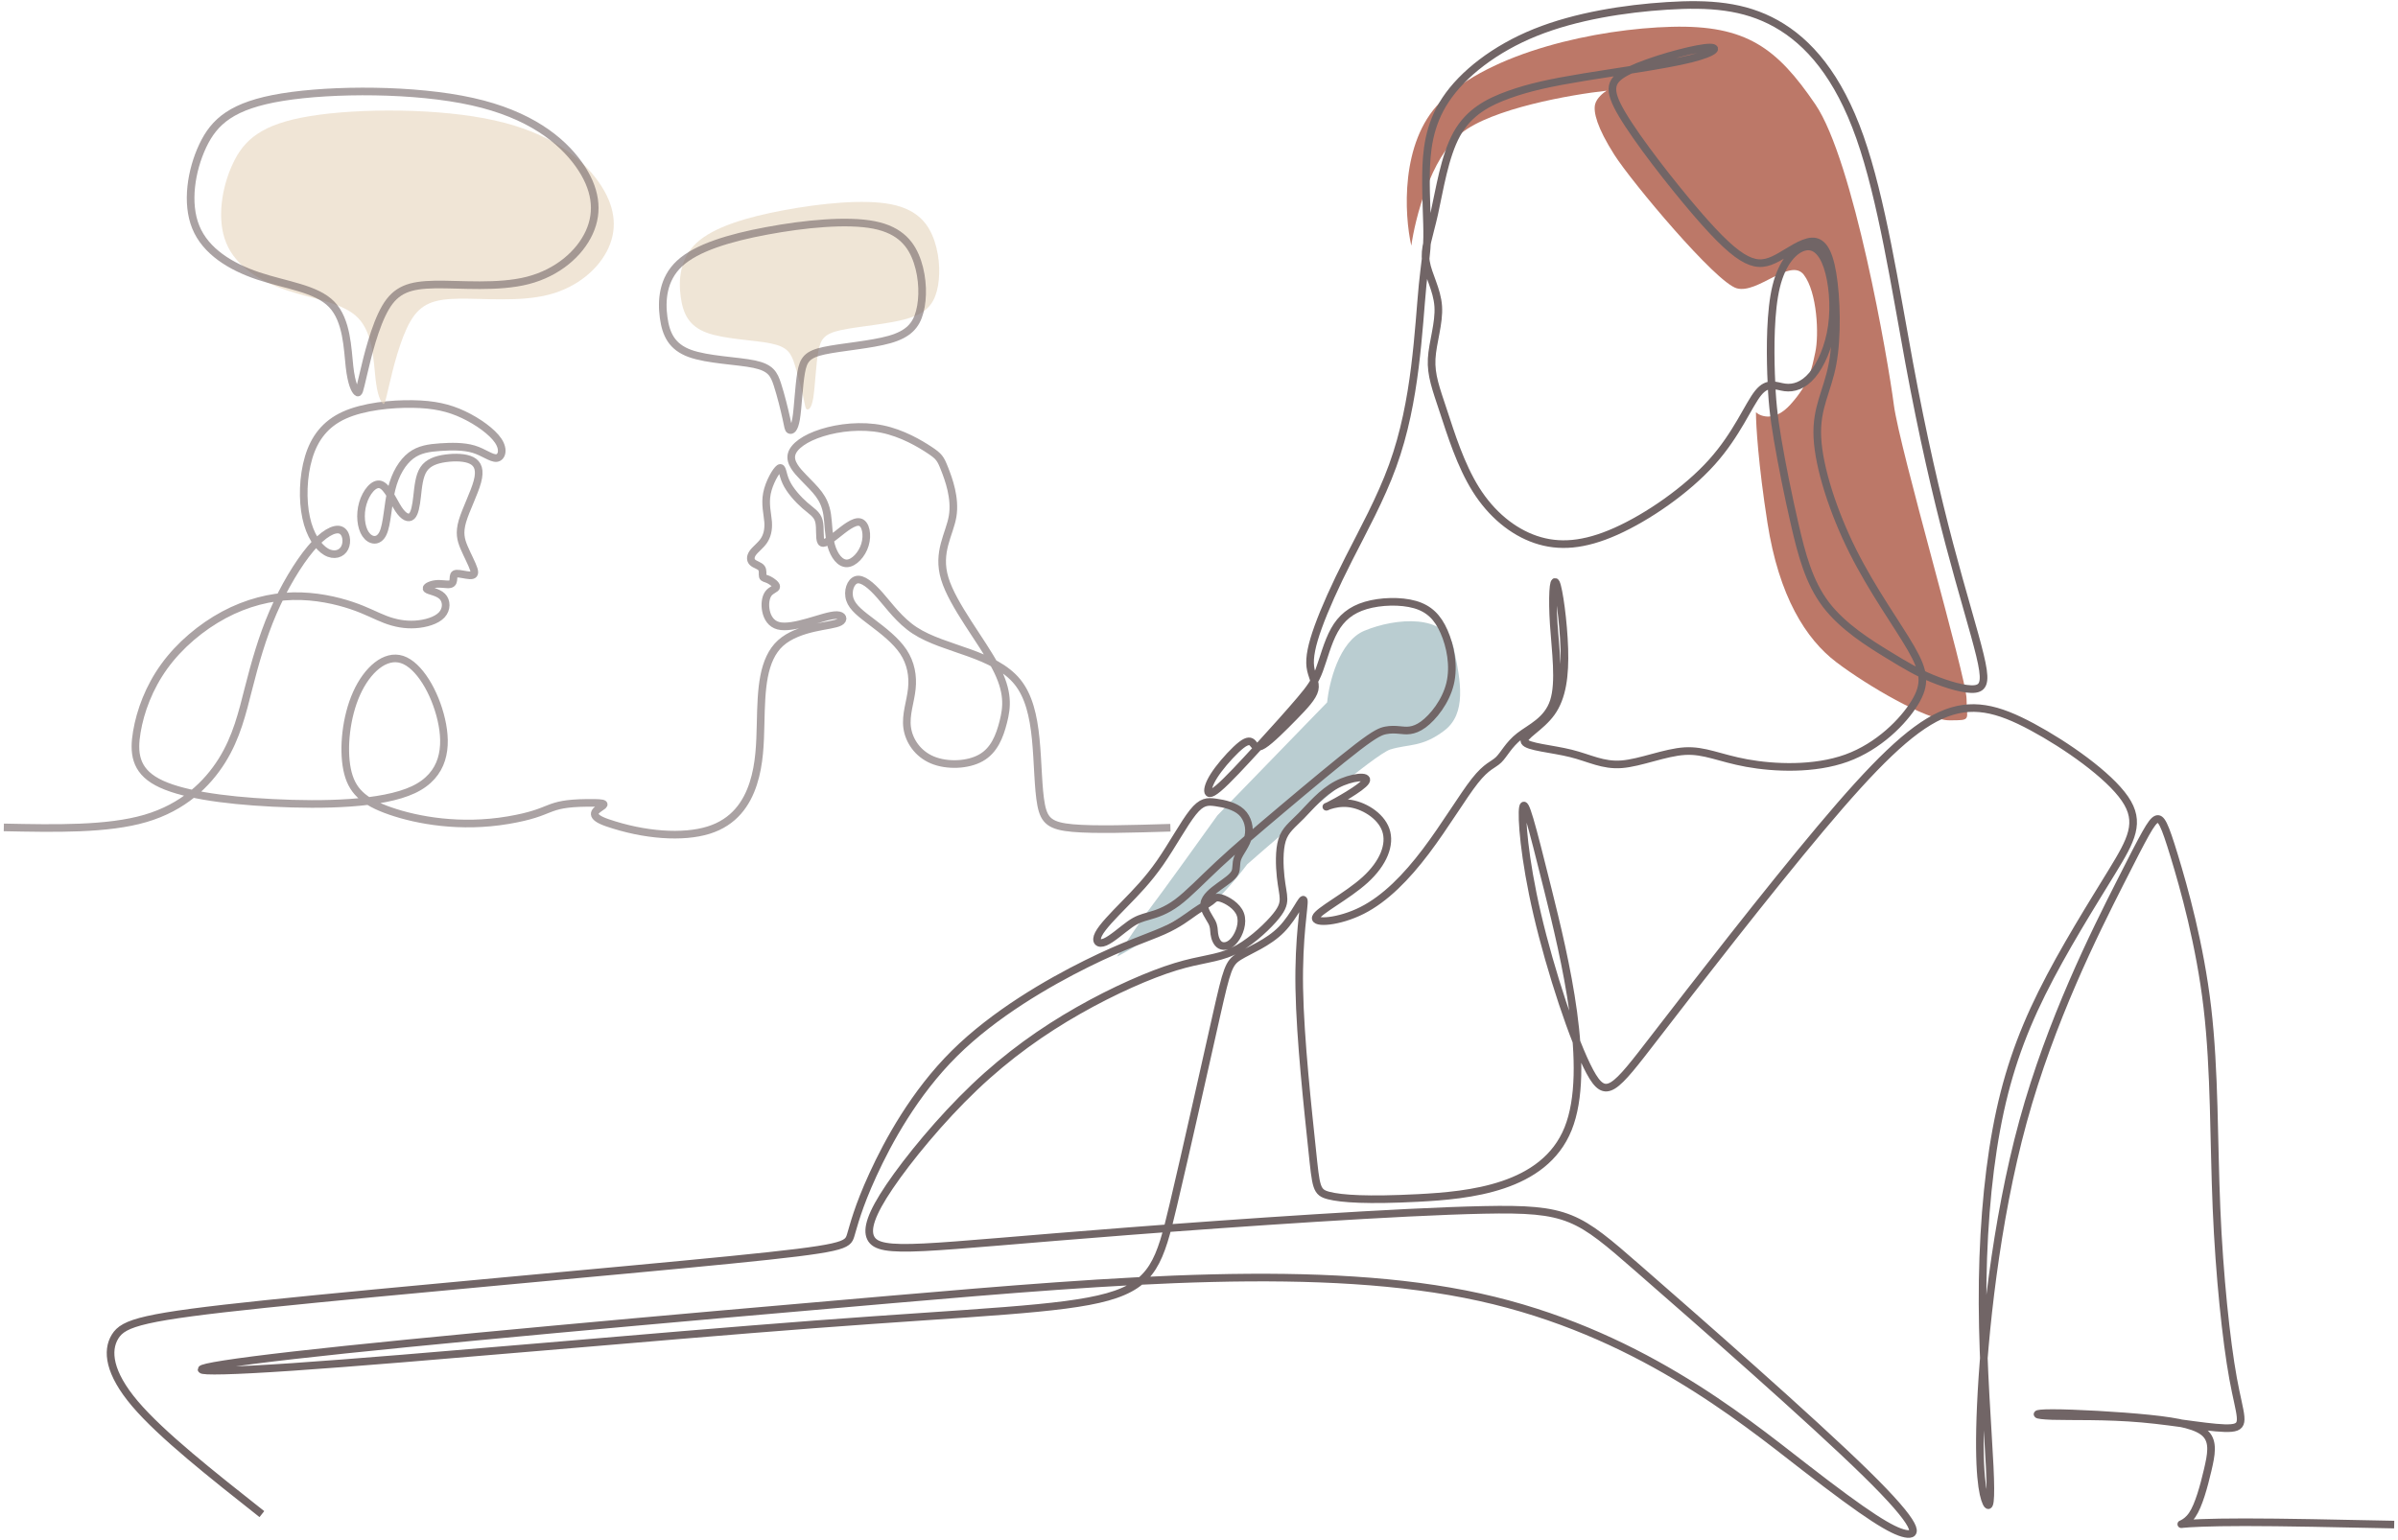
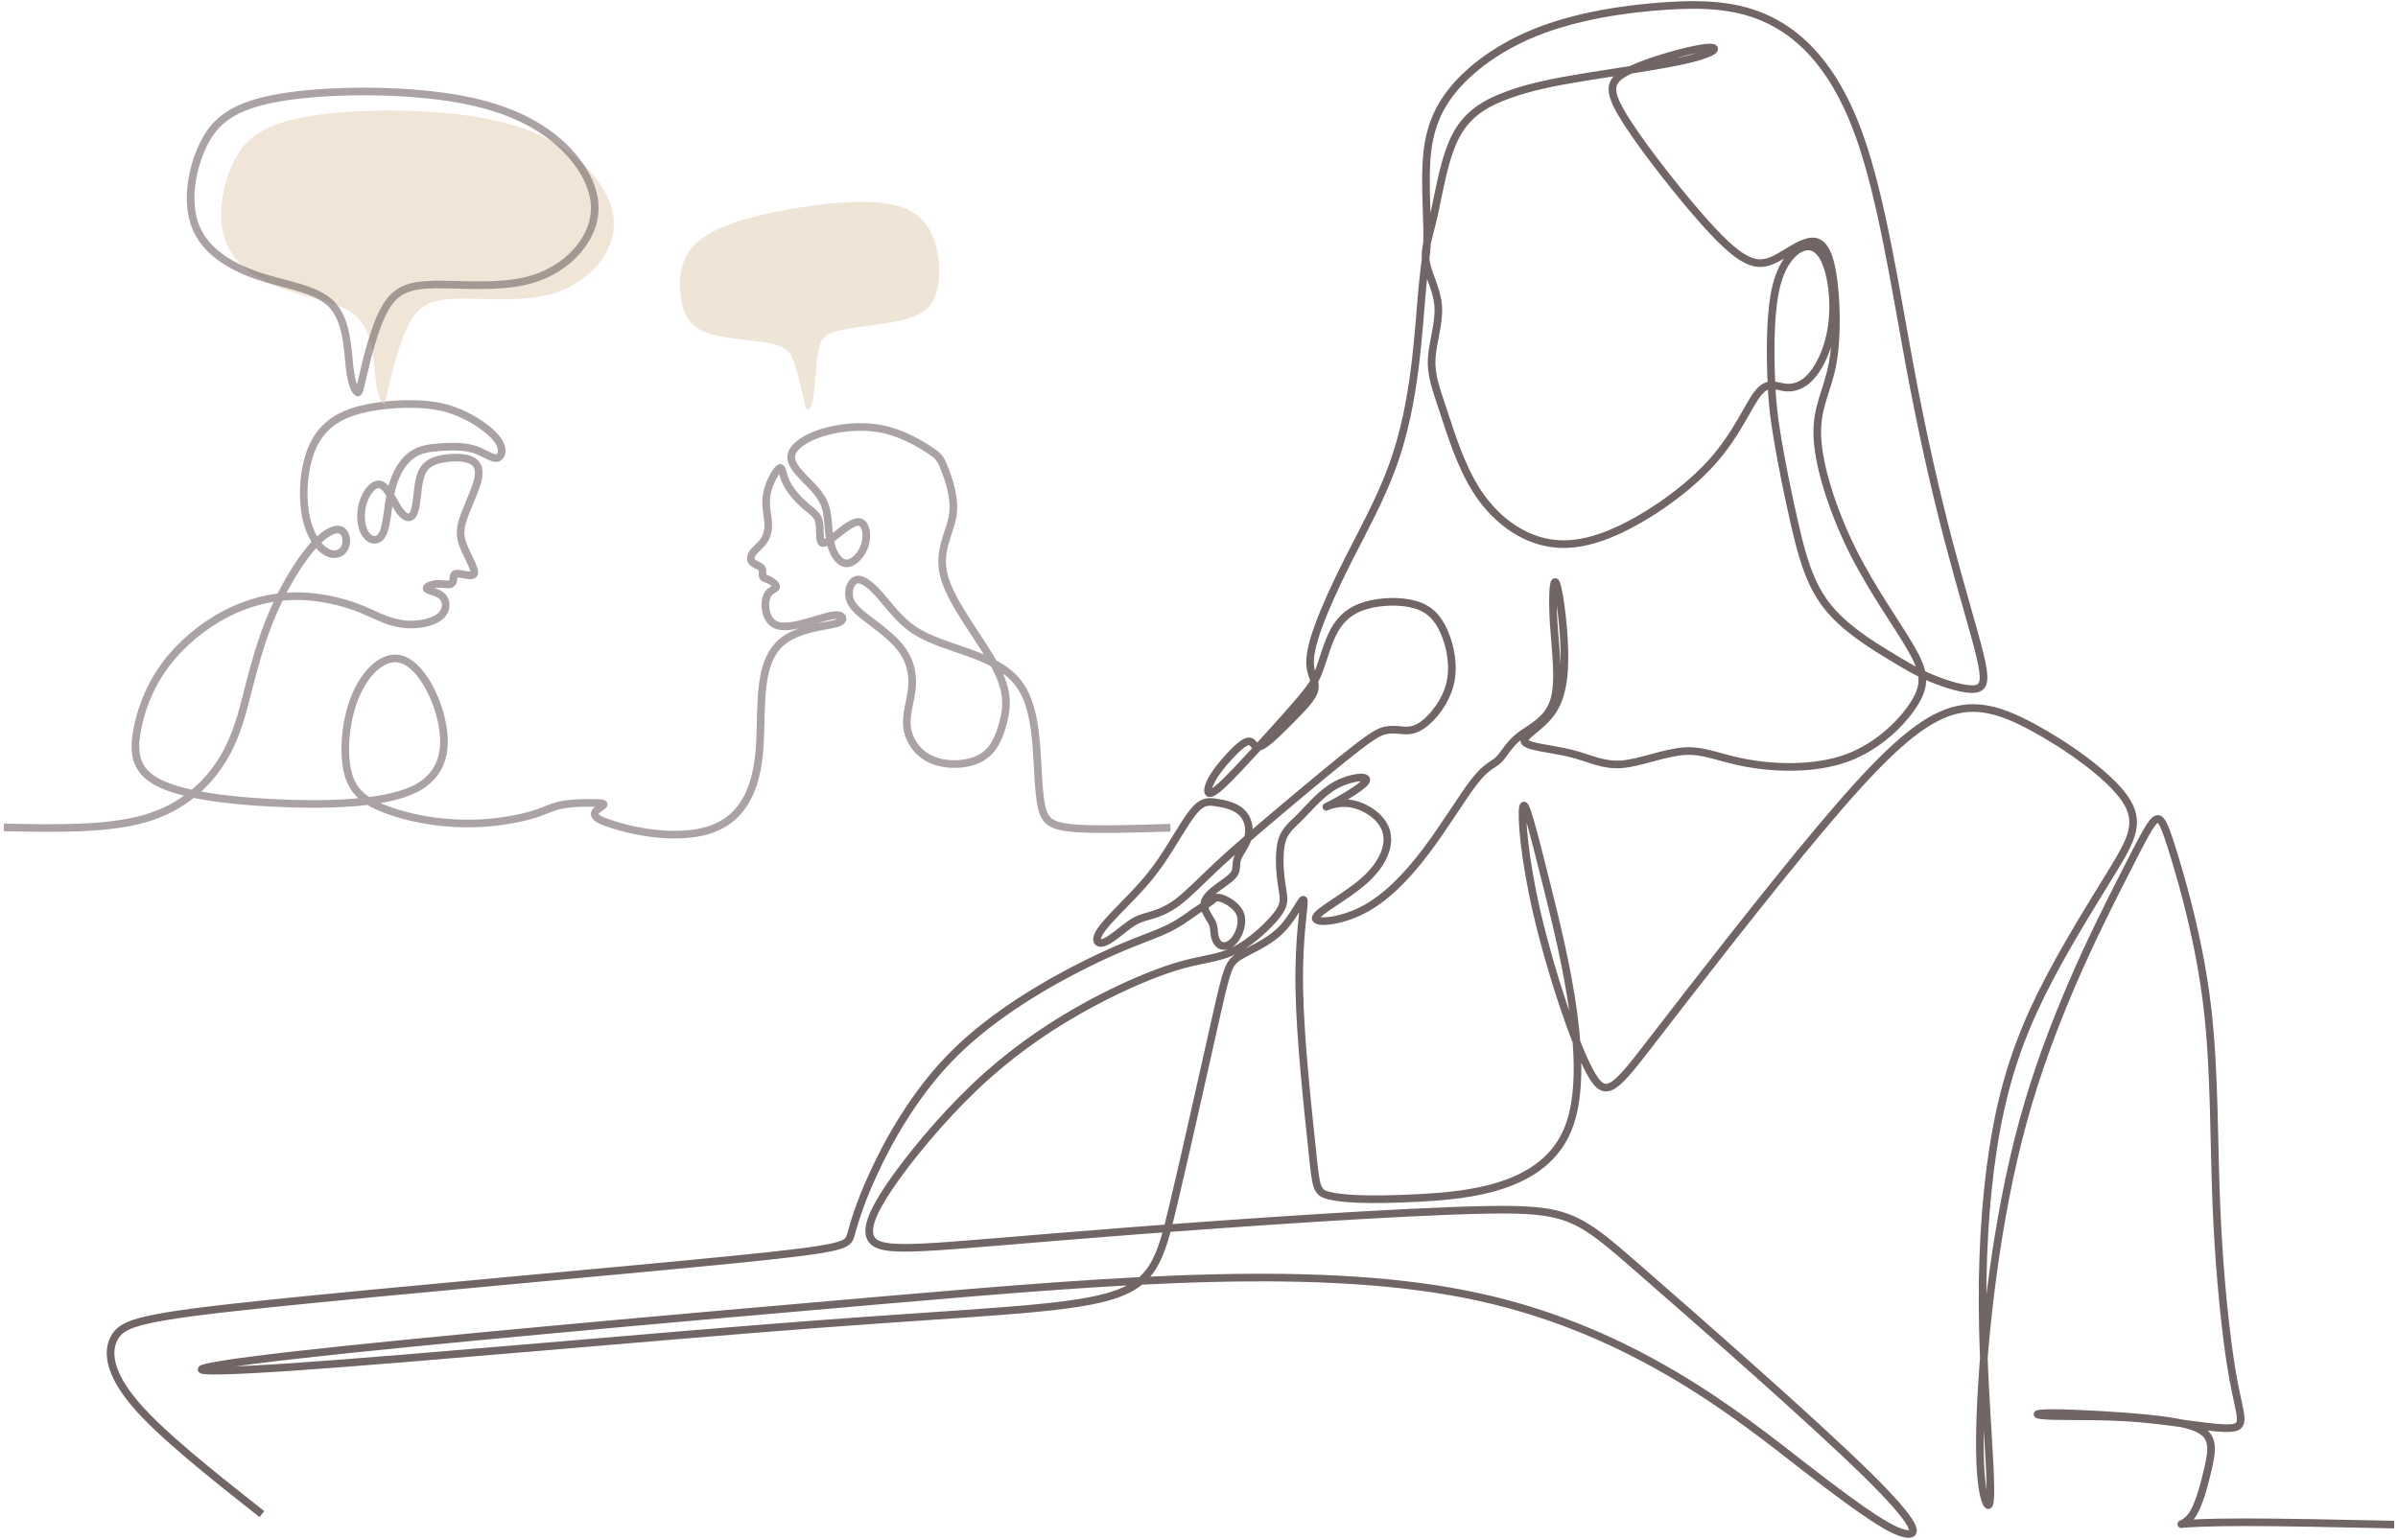
<svg xmlns="http://www.w3.org/2000/svg" width="629" height="404" viewBox="0 0 629 404" fill="none">
  <path opacity="0.6" d="M1 217.097C14.603 217.375 28.207 217.652 38.15 214.737C48.093 211.823 54.357 205.733 58.226 199.556C62.078 193.38 63.536 187.099 65.202 180.576C66.867 174.052 68.759 167.286 71.587 160.728C74.415 154.17 78.198 147.854 81.495 143.933C84.792 140.012 87.638 138.52 89.234 139.041C90.848 139.561 91.229 142.129 90.431 143.725C89.633 145.339 87.62 145.998 85.538 144.783C83.456 143.569 81.287 140.446 80.298 135.814C79.291 131.181 79.465 125.022 80.957 120.025C82.449 115.029 85.295 111.194 90.344 108.922C95.394 106.649 102.664 105.92 108.252 106.007C113.839 106.094 117.726 106.978 121.543 108.783C125.378 110.587 129.143 113.311 130.705 115.671C132.267 118.03 131.59 120.025 130.254 120.182C128.9 120.338 126.888 118.655 124.25 117.857C121.613 117.059 118.368 117.128 115.47 117.319C112.572 117.527 110.022 117.857 107.8 119.54C105.579 121.24 103.688 124.293 102.699 128.371C101.693 132.448 101.588 137.566 100.443 139.943C99.298 142.337 97.146 141.99 95.897 140.168C94.648 138.329 94.318 134.998 95.168 132.066C96.036 129.117 98.083 126.566 99.853 127.156C101.623 127.746 103.133 131.459 104.521 133.575C105.909 135.692 107.193 136.178 107.991 135.432C108.79 134.686 109.137 132.691 109.414 130.244C109.692 127.798 109.917 124.918 111.115 123.114C112.312 121.309 114.481 120.581 116.91 120.251C119.357 119.921 122.081 119.973 123.747 120.841C125.413 121.708 126.02 123.374 125.222 126.358C124.424 129.359 122.203 133.68 121.3 136.733C120.415 139.787 120.849 141.556 121.717 143.621C122.584 145.668 123.851 148.01 124.267 149.346C124.684 150.682 124.233 151.012 123.209 150.96C122.185 150.908 120.571 150.457 119.773 150.509C118.975 150.561 118.975 151.116 118.94 151.758C118.906 152.4 118.854 153.111 118.055 153.285C117.257 153.458 115.696 153.059 114.255 153.233C112.815 153.406 111.479 154.118 111.982 154.586C112.485 155.054 114.811 155.28 116.008 156.477C117.205 157.674 117.257 159.843 115.869 161.335C114.481 162.827 111.653 163.66 108.928 163.833C106.204 164.007 103.601 163.504 101.103 162.549C98.604 161.613 96.209 160.225 92.253 158.889C88.28 157.553 82.727 156.286 76.845 156.425C70.962 156.564 64.733 158.125 58.764 161.318C52.795 164.51 47.069 169.333 43.078 174.868C39.087 180.385 36.797 186.613 35.894 192.027C34.974 197.44 35.426 202.055 41.221 205.178C47.017 208.318 58.191 209.984 71.5 210.66C84.809 211.337 100.27 211.042 108.425 207.208C116.581 203.373 117.413 196.017 115.748 188.8C114.082 181.582 109.917 174.503 105.475 173.046C101.033 171.589 96.314 175.753 93.537 181.929C90.761 188.106 89.928 196.295 91.038 201.847C92.149 207.398 95.203 210.313 102.369 212.794C109.536 215.275 120.797 217.305 133.238 215.206C145.68 213.106 142.547 210.799 153.999 210.66C165.452 210.521 149.6 212.551 159.317 215.882C169.035 219.214 179.168 219.908 185.883 217.808C192.598 215.709 195.878 210.834 197.578 205.611C199.279 200.389 199.383 194.837 199.504 190.014C199.609 185.191 199.73 181.079 200.424 177.488C201.118 173.914 202.402 170.86 204.727 168.743C207.053 166.627 210.454 165.464 213.473 164.77C216.492 164.076 219.164 163.851 220.327 163.191C221.489 162.532 221.16 161.422 219.494 161.387C217.828 161.352 214.826 162.411 211.894 163.243C208.944 164.076 206.064 164.683 204.155 164.18C202.246 163.677 201.292 162.064 200.927 160.346C200.563 158.628 200.789 156.789 201.535 155.766C202.281 154.742 203.565 154.517 203.617 153.961C203.669 153.406 202.506 152.521 201.639 152.105C200.771 151.689 200.216 151.741 200.077 151.237C199.938 150.734 200.216 149.676 199.73 149.034C199.244 148.392 198.012 148.149 197.405 147.559C196.78 146.969 196.78 146.033 197.457 145.078C198.116 144.141 199.452 143.187 200.337 141.921C201.205 140.637 201.621 139.041 201.483 136.959C201.326 134.877 200.615 132.326 201.17 129.464C201.726 126.601 203.565 123.443 204.415 122.871C205.283 122.298 205.161 124.311 206.185 126.497C207.191 128.683 209.343 131.06 211.113 132.604C212.883 134.148 214.306 134.877 214.792 136.664C215.277 138.451 214.826 141.313 215.381 142.181C215.919 143.048 217.446 141.903 219.477 140.29C221.507 138.676 224.023 136.594 225.567 137.011C227.111 137.427 227.667 140.342 226.886 142.927C226.105 145.512 224.005 147.75 222.166 147.82C220.327 147.889 218.782 145.772 218.036 143.153C217.29 140.533 217.342 137.392 216.978 135.033C216.613 132.673 215.833 131.094 214.774 129.654C213.698 128.214 212.345 126.931 210.696 125.213C209.048 123.513 207.105 121.379 207.625 119.245C208.146 117.093 211.148 114.942 215.624 113.537C220.101 112.131 226.036 111.489 231.345 112.565C236.655 113.641 241.305 116.417 243.821 118.082C246.337 119.748 246.702 120.303 247.777 123.044C248.853 125.785 250.658 130.695 249.877 135.449C249.079 140.203 245.695 144.818 247.812 151.81C249.929 158.802 257.529 168.188 261.086 174.885C264.644 181.582 264.14 185.573 263.169 189.407C262.197 193.241 260.757 196.902 257.304 198.845C253.868 200.788 248.42 201.014 244.567 199.4C240.715 197.787 238.425 194.351 237.956 190.934C237.488 187.516 238.824 184.133 239.171 180.749C239.535 177.366 238.928 173.983 236.95 170.999C234.972 168.032 231.64 165.482 228.812 163.33C225.983 161.179 223.641 159.479 222.93 157.31C222.201 155.141 223.103 152.539 224.647 152.122C226.209 151.706 228.43 153.476 230.859 156.252C233.306 159.028 235.961 162.81 239.934 165.412C243.908 168.015 249.183 169.472 254.18 171.276C259.178 173.081 263.897 175.249 266.865 178.91C269.832 182.571 271.064 187.741 271.671 193.848C272.278 199.955 272.278 206.999 273.094 211.198C273.909 215.397 275.558 216.75 281.336 217.27C287.132 217.791 297.057 217.479 307 217.184" stroke="#716566" stroke-width="2" stroke-miterlimit="2.613" />
  <path opacity="0.6" fill-rule="evenodd" clip-rule="evenodd" d="M210.742 104.387C210.255 102.146 209.294 98.244 208.39 95.459C207.483 92.687 206.631 91.046 202.298 90.133C197.951 89.218 190.123 89.033 185.425 87.315C180.728 85.598 179.161 82.348 178.555 77.909C177.949 73.471 178.279 67.838 182.732 63.717C187.173 59.593 195.723 56.992 205.611 55.155C215.501 53.306 226.716 52.218 233.749 53.607C240.795 54.997 243.647 58.848 245.131 63.283C246.603 67.716 246.692 72.731 245.734 76.37C244.777 79.997 242.76 82.245 237.842 83.651C232.925 85.057 225.091 85.644 220.658 86.597C216.237 87.553 215.215 88.888 214.615 92.377C214.001 95.876 213.797 101.529 213.312 104.456C212.814 107.381 212.036 107.568 211.638 107.39C211.242 107.199 211.229 106.629 210.742 104.387Z" fill="#E5D4BB" />
-   <path opacity="0.6" fill-rule="evenodd" clip-rule="evenodd" d="M206.263 109.804C205.777 107.562 204.816 103.66 203.911 100.875C203.005 98.103 202.153 96.462 197.819 95.549C193.473 94.634 185.645 94.449 180.947 92.731C176.249 91.014 174.682 87.765 174.076 83.326C173.471 78.887 173.8 73.254 178.254 69.133C182.695 65.01 191.245 62.408 201.132 60.571C211.022 58.722 222.237 57.635 229.27 59.023C236.316 60.413 239.169 64.264 240.653 68.699C242.124 73.132 242.214 78.147 241.255 81.786C240.299 85.413 238.281 87.661 233.364 89.067C228.447 90.473 220.613 91.06 216.18 92.014C211.759 92.969 210.736 94.304 210.137 97.793C209.523 101.293 209.319 106.945 208.833 109.872C208.335 112.797 207.557 112.984 207.16 112.806C206.764 112.615 206.75 112.045 206.263 109.804Z" stroke="#716566" stroke-width="2" stroke-miterlimit="2.613" />
  <path opacity="0.6" fill-rule="evenodd" clip-rule="evenodd" d="M98.493 99.337C97.99 94.879 97.886 87.522 93.95 83.446C90.029 79.37 82.275 78.546 75.232 76.177C68.189 73.808 61.826 69.879 59.325 63.714C56.809 57.563 58.141 49.176 61.086 42.908C64.031 36.654 68.618 32.519 81.417 30.445C94.217 28.37 115.258 28.34 129.819 31.607C144.379 34.859 152.488 41.392 156.913 47.587C161.337 53.782 162.062 59.653 159.606 65.053C157.149 70.453 151.526 75.368 143.935 77.325C136.344 79.282 126.785 78.266 120.289 78.369C113.793 78.472 110.346 79.664 107.653 84.299C104.96 88.92 103.021 96.968 102.015 101.324C100.994 105.679 100.905 106.341 100.402 105.871C99.884 105.4 98.996 103.811 98.493 99.337Z" fill="#E6D4BB" />
  <path opacity="0.6" fill-rule="evenodd" clip-rule="evenodd" d="M91.673 96.164C91.155 91.59 91.048 84.042 86.998 79.86C82.962 75.678 74.983 74.833 67.734 72.402C60.485 69.972 53.937 65.941 51.364 59.615C48.775 53.305 50.145 44.7 53.176 38.269C56.206 31.853 60.927 27.611 74.099 25.482C87.272 23.353 108.926 23.323 123.911 26.675C138.895 30.011 147.24 36.714 151.793 43.07C156.347 49.425 157.093 55.449 154.565 60.989C152.037 66.53 146.25 71.572 138.438 73.58C130.626 75.588 120.789 74.546 114.104 74.652C107.419 74.757 103.87 75.98 101.099 80.736C98.327 85.476 96.332 93.734 95.297 98.202C94.246 102.671 94.155 103.35 93.637 102.867C93.104 102.384 92.19 100.754 91.673 96.164Z" stroke="#716566" stroke-width="2" stroke-miterlimit="2.613" />
-   <path d="M377.723 26.853C367.276 37.425 368.348 56.334 370.189 64.467C371.194 57.351 375.211 41.492 383.247 34.986C391.282 28.479 412.041 24.82 421.415 23.803C420.578 24.311 418.804 25.735 418.402 27.361C417.9 29.394 418.904 33.461 423.424 40.577C427.944 47.693 450.042 74.125 455.566 75.65C461.091 77.174 469.628 67.517 473.144 72.091C476.659 76.666 477.161 87.849 476.157 92.423C475.153 96.998 474.65 100.556 469.628 106.147C465.61 110.62 461.928 109.367 460.588 108.181C460.588 111.4 461.191 121.701 463.602 137.154C466.615 156.469 473.646 167.651 481.681 173.751C489.717 179.851 505.286 189 511.312 189C517.339 189 515.832 189 515.832 183.409C515.832 177.817 498.255 117.838 496.748 106.147C495.241 94.457 486.201 42.102 476.157 27.361C466.113 12.62 458.077 6.521 438.491 7.029C418.904 7.538 390.78 13.637 377.723 26.853Z" fill="#BC7868" />
-   <path d="M301.779 238.151C299.048 241.709 294.788 248.2 293 251C294.625 250.176 298.657 247.936 301.779 245.564C305.681 242.599 310.07 240.127 313.972 239.633C317.094 239.238 324.052 230.902 327.141 226.784C338.034 217.229 360.796 197.824 364.698 196.638C369.575 195.155 372.989 196.143 378.842 191.696C384.695 187.248 383.232 178.846 381.281 169.951C379.33 161.055 366.161 162.043 357.869 165.503C351.236 168.27 348.602 179.176 348.114 184.283L319.338 213.935C314.623 220.524 304.51 234.592 301.779 238.151Z" fill="#BACDD1" />
  <path d="M68.69 397.275C55.502 386.859 42.313 376.442 35.419 368.323C28.526 360.204 27.919 354.385 30.174 350.707C32.429 347.029 37.518 345.5 69.737 342.137C101.956 338.775 161.617 333.553 191.66 330.565C221.702 327.577 222.309 326.812 223.132 324.133C223.956 321.453 225.008 316.855 228.978 308.201C232.948 299.547 239.843 286.832 250.333 276.415C260.824 265.998 274.913 257.881 284.955 252.895C294.997 247.908 300.99 246.077 305.112 244.239C309.234 242.401 311.482 240.563 313.356 239.261C315.229 237.96 316.727 237.193 317.617 236.503C318.507 235.814 318.81 235.202 320.314 235.662C321.817 236.122 324.512 237.653 325.336 239.875C326.159 242.096 325.111 245.006 323.837 246.614C322.564 248.222 321.066 248.53 320.087 247.992C319.109 247.454 318.664 246.075 318.514 245.006C318.364 243.936 318.514 243.168 317.832 241.87C317.15 240.572 315.658 238.734 315.883 237.044C316.109 235.354 318.057 233.827 319.855 232.526C321.654 231.224 323.302 230.151 323.902 229.003C324.502 227.855 324.052 226.628 324.65 225.097C325.249 223.565 326.899 221.726 327.424 219.506C327.949 217.286 327.349 214.68 325.626 213.072C323.902 211.464 321.054 210.85 318.882 210.544C316.71 210.237 315.21 210.237 312.887 213.148C310.563 216.06 307.417 221.879 304.268 226.398C301.12 230.918 297.975 234.134 294.976 237.2C291.978 240.267 289.133 243.175 288.158 245.089C287.182 247.004 288.083 247.924 289.881 247.157C291.679 246.391 294.378 243.939 296.326 242.561C298.275 241.183 299.473 240.877 301.346 240.342C303.22 239.807 305.768 239.038 308.765 236.817C311.762 234.596 315.226 230.921 319.658 226.792C324.09 222.663 329.475 218.06 336.293 212.316C343.112 206.571 351.355 199.679 356.152 196.003C360.949 192.327 362.289 191.867 363.496 191.637C364.703 191.407 365.744 191.407 367.246 191.56C368.748 191.713 370.694 192.02 373.316 190.105C375.938 188.19 379.236 184.054 380.362 179.383C381.487 174.712 380.435 169.503 378.786 165.75C377.138 161.997 374.89 159.699 371.143 158.628C367.396 157.556 362.151 157.708 358.254 158.856C354.357 160.004 351.81 162.15 350.012 165.367C348.214 168.583 347.164 172.872 346.04 175.859C344.917 178.845 343.717 180.531 341.056 183.673C338.395 186.814 334.275 191.407 330.146 195.926C326.018 200.446 321.903 204.887 319.577 206.84C317.252 208.793 316.731 208.258 316.881 207.108C317.031 205.958 317.854 204.197 319.577 201.9C321.301 199.604 323.924 196.768 325.61 195.466C327.296 194.165 328.046 194.395 328.607 195.006C329.168 195.618 329.544 196.614 331.418 195.428C333.291 194.241 336.663 190.87 339.43 188.037C342.196 185.204 344.373 182.906 344.825 180.953C345.277 179 344 177.392 343.7 174.94C343.4 172.489 344.075 169.191 345.761 164.525C347.447 159.859 350.145 153.802 353.817 146.564C357.489 139.327 362.134 130.901 365.282 122.247C368.431 113.593 370.077 104.708 371.126 96.359C372.174 88.01 372.626 80.199 373.149 74.837C373.672 69.474 374.274 66.566 374.342 62.277C374.411 57.987 373.967 52.32 374.042 46.041C374.117 39.761 374.724 32.867 379.213 26.126C383.701 19.386 392.101 12.8 402.737 8.512C413.372 4.224 426.261 2.24 437.283 1.543C448.305 0.846 457.44 1.466 465.907 6.216C474.374 10.965 482.169 19.849 487.865 36.008C493.56 52.168 497.157 75.605 500.753 95.059C504.35 114.513 507.947 129.985 511.322 142.775C514.697 155.565 517.841 165.675 519.334 171.871C520.827 178.066 520.682 180.373 518.141 180.756C515.599 181.139 510.64 179.608 506.75 177.998C502.86 176.388 500.007 174.705 495.137 171.726C490.266 168.747 483.375 164.45 478.942 158.629C474.51 152.808 472.574 145.454 470.776 137.644C468.977 129.833 467.329 121.559 466.279 115.355C465.229 109.151 464.78 105.016 464.555 98.122C464.33 91.228 464.33 81.571 465.904 75.145C467.477 68.72 470.626 65.495 473.247 64.806C475.869 64.118 477.969 65.955 479.317 69.937C480.666 73.92 481.266 80.043 480.511 85.485C479.756 90.928 477.662 95.671 475.339 98.429C473.015 101.187 470.469 101.952 468.145 101.645C465.822 101.338 463.725 99.962 461.177 103.102C458.628 106.241 455.632 113.904 449.036 121.252C442.441 128.601 432.252 135.652 423.859 139.405C415.465 143.158 408.872 143.616 402.801 141.55C396.731 139.484 391.188 134.886 387.141 128.452C383.094 122.017 380.546 113.747 378.597 107.849C376.649 101.952 375.3 98.429 375.529 94.139C375.757 89.85 377.552 84.796 377.252 80.355C376.952 75.913 374.554 72.082 374.03 68.636C373.507 65.19 374.854 62.125 376.204 56.076C377.554 50.027 378.901 40.986 382.124 35.169C385.348 29.351 390.441 26.745 395.761 24.83C401.081 22.915 406.628 21.694 415.544 20.234C424.459 18.774 436.751 17.098 443.5 15.41C450.248 13.721 451.442 12.038 447.098 12.575C442.755 13.112 432.858 15.87 427.537 18.396C422.217 20.922 421.467 23.222 425.516 30.04C429.564 36.857 438.403 48.191 444.778 55.62C451.153 63.048 455.043 66.571 458.117 68.103C461.19 69.634 463.437 69.176 466.284 67.645C469.131 66.113 472.579 63.507 475.201 63.355C477.823 63.204 479.623 65.5 480.671 71.779C481.719 78.058 482.021 88.331 480.671 95.523C479.321 102.715 476.324 106.858 476.699 114.747C477.074 122.636 480.819 134.276 485.991 144.616C491.163 154.957 497.753 163.994 501.277 170.12C504.8 176.245 505.248 179.463 502.252 184.366C499.255 189.269 492.81 195.855 484.343 198.918C475.876 201.98 465.384 201.531 458.19 200.221C450.997 198.911 447.1 196.775 441.928 197.085C436.756 197.395 430.314 200.149 425.367 200.531C420.42 200.912 416.992 198.916 412.049 197.682C407.106 196.449 400.66 195.997 399.91 194.619C399.16 193.241 404.107 190.941 406.954 186.953C409.801 182.965 410.551 177.303 410.326 170.179C410.101 163.055 408.902 154.479 408.152 152.946C407.402 151.413 407.104 156.929 407.554 163.823C408.004 170.717 409.202 178.981 407.554 184.042C405.905 189.103 401.417 190.934 398.562 193.156C395.707 195.377 394.515 197.982 393.092 199.36C391.668 200.738 390.023 200.892 386.872 204.876C383.72 208.861 379.078 216.67 373.983 223.409C368.888 230.148 363.342 235.817 357.277 238.88C351.212 241.943 344.613 242.403 345.139 240.718C345.664 239.033 353.305 235.204 358.094 230.838C362.882 226.471 364.837 221.57 363.489 217.741C362.141 213.911 357.494 211.155 353.602 210.772C349.71 210.389 346.558 212.38 348.432 211.46C350.305 210.54 357.199 206.712 358.249 205.028C359.299 203.343 354.499 203.808 350.605 205.871C346.712 207.934 343.71 211.62 341.313 214.06C338.917 216.499 337.116 217.736 336.291 220.417C335.466 223.098 335.61 227.233 335.916 230.068C336.223 232.902 336.666 234.434 336.666 235.888C336.666 237.343 336.216 238.721 333.893 241.326C331.57 243.931 327.374 247.759 323.253 249.675C319.131 251.592 315.086 251.591 308.34 253.658C301.595 255.724 292.146 259.86 282.863 265.145C273.579 270.429 264.429 276.863 255.589 285.289C246.748 293.714 238.201 304.13 233.333 311.329C228.464 318.528 227.263 322.511 228.389 324.809C229.516 327.107 232.961 327.72 242.402 327.26C251.842 326.8 267.289 325.269 296.057 323.047C324.824 320.826 366.946 317.916 389.202 317.456C411.458 316.996 413.854 318.988 429.741 332.851C445.629 346.714 475.003 372.447 489.39 386.541C503.777 400.634 503.177 403.092 499.731 402.395C496.284 401.698 489.99 397.878 473.128 384.779C456.266 371.681 428.841 349.319 388.077 340.351C347.312 331.384 293.21 335.832 233.71 340.965C174.209 346.097 109.317 351.917 77.021 355.6C44.725 359.283 45.023 360.807 76.653 358.663C108.282 356.518 171.214 350.697 213.777 347.481C256.34 344.264 278.521 343.648 290.512 340.282C302.502 336.916 304.299 330.785 307.746 316.238C311.192 301.692 316.289 278.708 319.061 266.455C321.833 254.201 322.284 252.668 324.981 250.983C327.678 249.299 332.625 247.461 336.147 243.861C339.668 240.262 341.772 234.899 341.992 236.277C342.212 237.655 340.568 245.774 340.799 259.256C341.029 272.737 343.12 291.575 344.17 301.609C345.22 311.642 345.219 312.867 348.592 313.71C351.966 314.554 358.707 315.012 371.971 314.324C385.235 313.635 405.017 311.796 411.313 296.171C417.608 280.546 410.413 251.137 405.992 233.367C401.572 215.598 399.922 209.472 399.472 211.845C399.022 214.218 399.772 225.095 403.222 239.878C406.673 254.661 412.814 273.347 417.011 281.16C421.208 288.972 423.455 285.907 434.02 272.201C444.585 258.494 463.471 234.134 477.558 217.359C491.645 200.585 500.939 191.4 509.031 187.72C517.123 184.04 524.018 185.882 533.01 190.708C542.002 195.534 553.094 203.345 557.364 209.549C561.634 215.753 559.088 220.351 553.993 228.696C548.897 237.042 541.254 249.145 535.559 260.634C529.863 272.122 526.117 282.998 523.643 296.401C521.17 309.804 519.953 325.739 520.026 342.13C520.099 358.521 521.451 375.369 521.901 384.79C522.351 394.21 521.901 396.201 521.003 394.287C520.104 392.372 518.759 386.558 519.578 368.63C520.396 350.702 523.399 320.685 530.668 294.185C537.937 267.685 549.477 244.704 556.067 231.688C562.657 218.671 564.311 215.603 565.584 214.992C566.857 214.38 567.758 216.211 570.304 224.565C572.851 232.92 577.05 247.772 578.998 264.392C580.946 281.011 580.646 299.392 581.395 317.085C582.143 334.778 583.943 351.781 585.741 361.661C587.54 371.541 589.338 374.298 585.291 374.681C581.245 375.064 571.354 373.073 561.837 372.23C552.32 371.386 543.178 371.693 538.313 371.533C533.448 371.372 532.841 370.766 538.388 370.766C543.935 370.766 555.622 371.379 563.787 372.221C571.953 373.062 576.601 374.137 578.618 376.28C580.634 378.423 580.041 381.641 579.068 385.777C578.094 389.914 576.744 394.968 575.021 397.496C573.298 400.024 571.199 400.024 572.624 399.871C574.049 399.717 578.993 399.411 588.808 399.411C598.623 399.411 613.312 399.717 628 400.024" stroke="#716566" stroke-width="2" stroke-miterlimit="39.01" />
</svg>